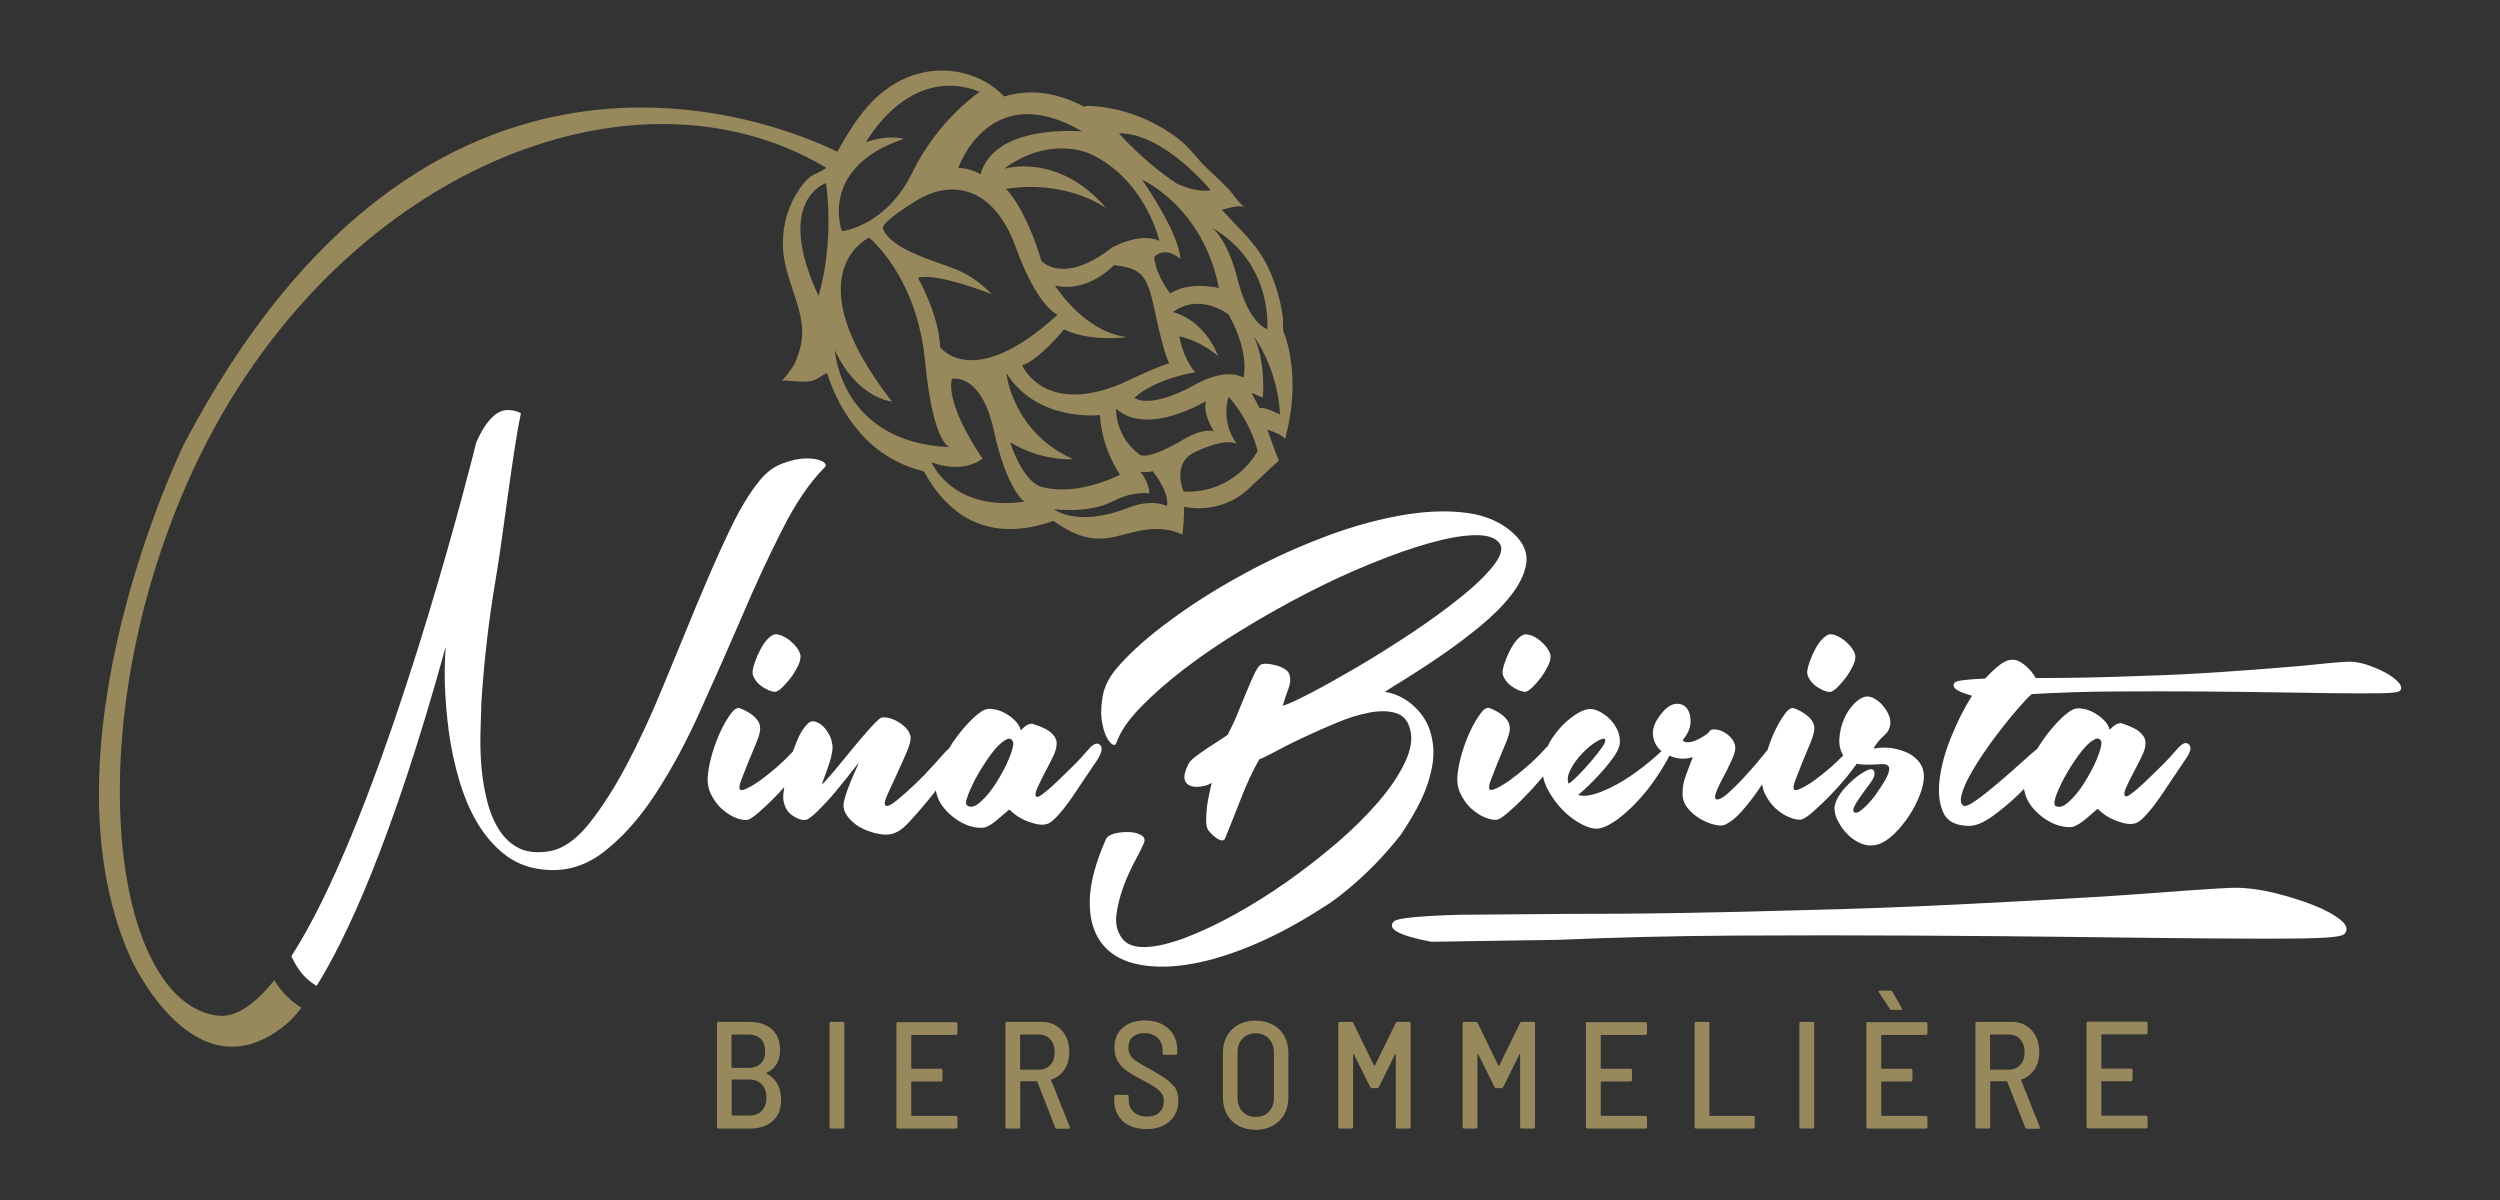
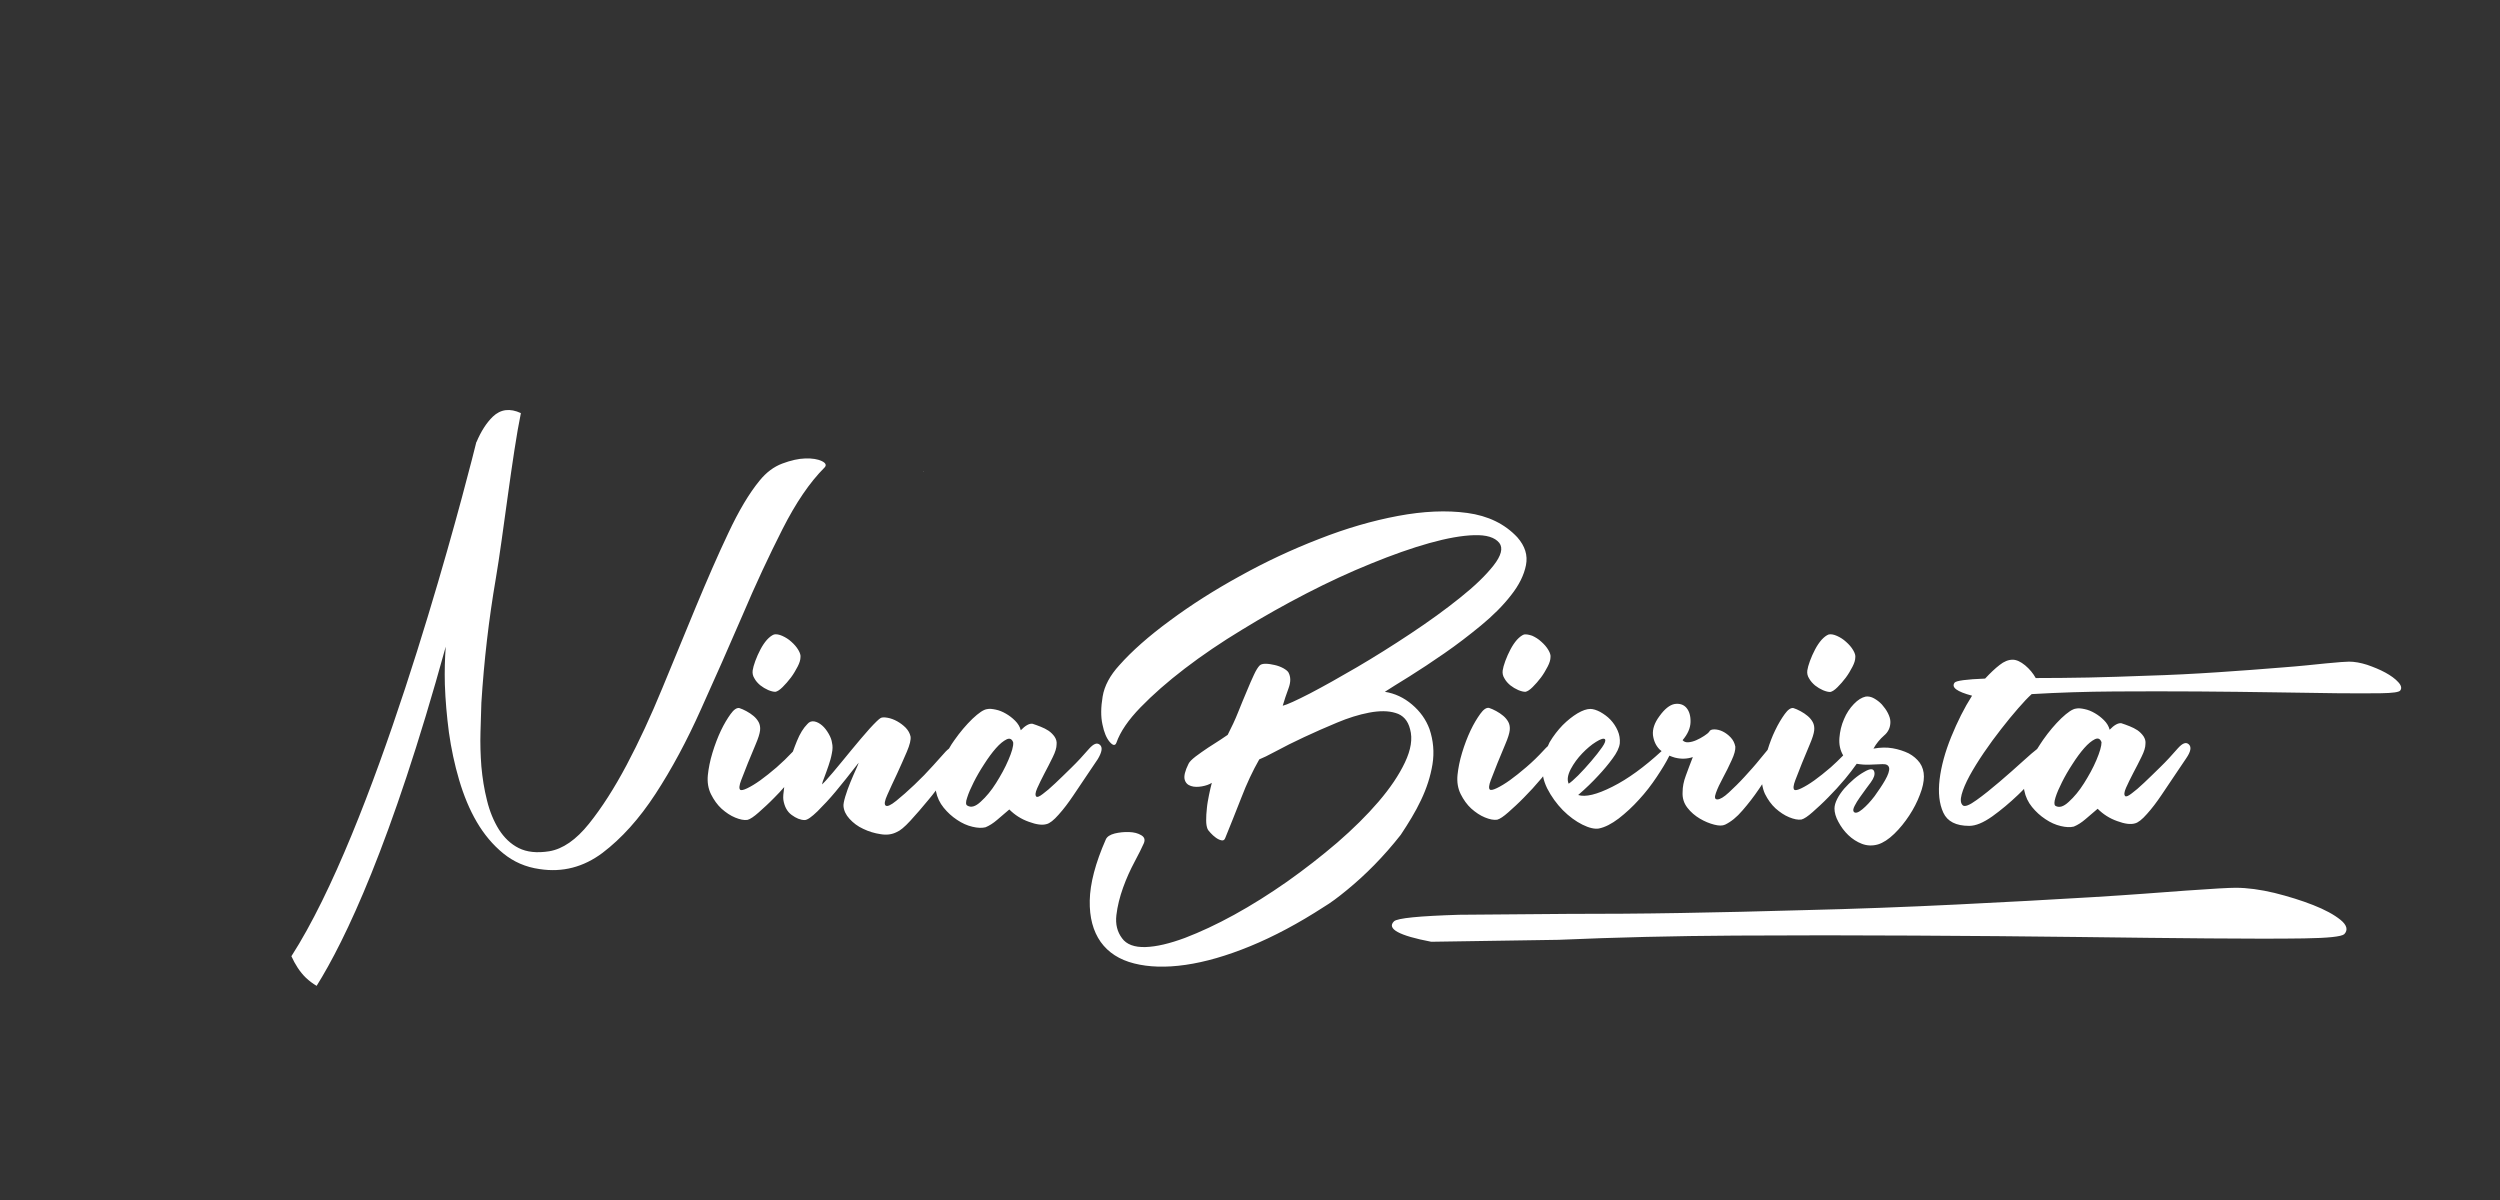
<svg xmlns="http://www.w3.org/2000/svg" version="1.1" id="Ebene_1" x="0px" y="0px" viewBox="0 0 141.73 68.04" style="enable-background:new 0 0 141.73 68.04;" xml:space="preserve">
  <rect x="0" y="0" width="141.73" height="68.04" fill="#333333" stroke="none" />
  <style type="text/css"> .st0{fill:#FFFFFF;} .st1{fill:#97895B;} </style>
  <g>
    <path class="st0" d="M52.36,26.71c-0.01,0-0.01,0-0.02-0.01C52.35,26.73,52.36,26.76,52.36,26.71z M86.4,35.97 c-0.13,0.05-0.26,0.15-0.4,0.3c-0.14,0.16-0.26,0.34-0.37,0.55c-0.11,0.21-0.21,0.43-0.29,0.65c-0.08,0.22-0.13,0.4-0.15,0.54 c-0.02,0.16,0.01,0.31,0.1,0.45c0.08,0.15,0.19,0.27,0.33,0.39c0.14,0.11,0.29,0.2,0.45,0.27c0.17,0.07,0.3,0.1,0.41,0.1 c0.11-0.02,0.25-0.11,0.41-0.27c0.16-0.16,0.32-0.34,0.47-0.54c0.15-0.2,0.27-0.41,0.38-0.62c0.11-0.21,0.16-0.39,0.16-0.52 c0.02-0.11-0.02-0.25-0.12-0.42c-0.1-0.17-0.23-0.32-0.4-0.47c-0.16-0.15-0.34-0.26-0.52-0.34C86.68,35.98,86.53,35.95,86.4,35.97z M87.75,42.3c-0.07,0.06-0.14,0.13-0.22,0.22c-0.33,0.36-0.66,0.68-1,0.97c-0.34,0.29-0.65,0.54-0.93,0.74 c-0.28,0.2-0.53,0.35-0.74,0.45c-0.21,0.1-0.34,0.13-0.4,0.08c-0.07-0.07-0.05-0.25,0.06-0.54c0.11-0.29,0.24-0.62,0.38-0.97 c0.15-0.36,0.29-0.71,0.44-1.06c0.15-0.35,0.23-0.61,0.25-0.79c0.02-0.18-0.01-0.34-0.08-0.47c-0.07-0.13-0.17-0.25-0.29-0.35 c-0.12-0.1-0.25-0.19-0.4-0.27c-0.15-0.08-0.28-0.14-0.41-0.18c-0.15-0.02-0.31,0.09-0.49,0.34c-0.18,0.25-0.37,0.56-0.55,0.94 c-0.18,0.38-0.34,0.8-0.48,1.26c-0.14,0.46-0.22,0.88-0.26,1.26c-0.04,0.4,0.02,0.77,0.18,1.09c0.16,0.32,0.36,0.6,0.6,0.82 c0.25,0.22,0.5,0.39,0.77,0.5c0.27,0.11,0.5,0.16,0.7,0.13c0.15-0.04,0.36-0.18,0.63-0.42c0.27-0.24,0.57-0.51,0.89-0.84 c0.32-0.32,0.64-0.67,0.95-1.04c0.05-0.05,0.08-0.1,0.13-0.16c0.04,0.23,0.12,0.45,0.23,0.68c0.24,0.47,0.54,0.88,0.89,1.24 c0.36,0.36,0.73,0.63,1.11,0.82c0.38,0.19,0.7,0.26,0.93,0.22c0.35-0.07,0.72-0.26,1.13-0.57c0.4-0.31,0.79-0.67,1.15-1.07 c0.37-0.4,0.7-0.83,1-1.28c0.3-0.45,0.54-0.84,0.7-1.17c0.01-0.01,0.01-0.03,0.02-0.04c0.1,0.04,0.2,0.08,0.31,0.11 c0.35,0.09,0.69,0.08,1.02-0.03c-0.15,0.38-0.28,0.73-0.4,1.06c-0.12,0.32-0.18,0.63-0.18,0.92c-0.02,0.34,0.07,0.63,0.27,0.89 c0.2,0.26,0.44,0.46,0.71,0.62c0.27,0.16,0.54,0.27,0.81,0.34c0.27,0.07,0.47,0.07,0.62,0c0.33-0.16,0.66-0.42,0.99-0.81 c0.33-0.38,0.64-0.78,0.93-1.21c0.06-0.09,0.12-0.18,0.18-0.27c0.03,0.19,0.08,0.38,0.16,0.55c0.16,0.32,0.36,0.6,0.6,0.82 c0.25,0.22,0.5,0.39,0.77,0.5c0.27,0.11,0.5,0.16,0.7,0.13c0.15-0.04,0.36-0.18,0.63-0.42c0.27-0.24,0.57-0.51,0.89-0.84 c0.32-0.32,0.64-0.67,0.95-1.04c0.25-0.3,0.46-0.58,0.66-0.86c0.24,0.04,0.48,0.06,0.72,0.05c0.27-0.01,0.52-0.02,0.74-0.03 c0.22-0.01,0.35,0.06,0.38,0.22c0.02,0.16-0.06,0.39-0.23,0.69c-0.17,0.3-0.38,0.6-0.6,0.91c-0.23,0.3-0.46,0.55-0.69,0.74 c-0.23,0.19-0.39,0.24-0.48,0.15c-0.06-0.07-0.04-0.18,0.04-0.34c0.08-0.16,0.18-0.32,0.3-0.49c0.12-0.17,0.24-0.34,0.36-0.5 c0.12-0.17,0.21-0.29,0.26-0.35c0.18-0.25,0.25-0.45,0.19-0.62c-0.06-0.17-0.24-0.16-0.55,0.02c-0.2,0.11-0.4,0.25-0.6,0.42 c-0.2,0.17-0.38,0.35-0.55,0.54c-0.16,0.19-0.3,0.39-0.4,0.59c-0.1,0.2-0.15,0.38-0.15,0.54c0,0.22,0.07,0.48,0.22,0.75 c0.15,0.28,0.33,0.53,0.56,0.75c0.23,0.22,0.49,0.39,0.78,0.5c0.29,0.11,0.6,0.12,0.91,0.03c0.29-0.09,0.6-0.29,0.92-0.6 c0.32-0.31,0.6-0.66,0.85-1.04c0.25-0.38,0.45-0.77,0.6-1.17c0.16-0.4,0.23-0.75,0.23-1.04c0-0.29-0.08-0.55-0.23-0.77 c-0.16-0.22-0.37-0.4-0.63-0.54c-0.27-0.13-0.57-0.23-0.91-0.29c-0.34-0.06-0.7-0.05-1.09,0.02c0.16-0.29,0.37-0.54,0.6-0.74 c0.24-0.2,0.36-0.46,0.36-0.77c0-0.16-0.05-0.32-0.14-0.5c-0.09-0.18-0.21-0.34-0.34-0.49c-0.14-0.15-0.29-0.26-0.45-0.35 c-0.16-0.09-0.32-0.12-0.47-0.1c-0.22,0.05-0.44,0.18-0.67,0.42c-0.23,0.24-0.42,0.52-0.56,0.86c-0.15,0.34-0.23,0.69-0.26,1.06 c-0.03,0.37,0.04,0.7,0.21,0.99c0,0,0,0,0,0.01c-0.23,0.24-0.47,0.46-0.7,0.67c-0.34,0.29-0.65,0.54-0.93,0.74 c-0.28,0.2-0.53,0.35-0.74,0.45c-0.21,0.1-0.34,0.13-0.4,0.08c-0.07-0.07-0.05-0.25,0.06-0.54c0.11-0.29,0.24-0.62,0.38-0.97 c0.15-0.36,0.29-0.71,0.44-1.06c0.15-0.35,0.23-0.61,0.25-0.79c0.02-0.18-0.01-0.34-0.08-0.47c-0.07-0.13-0.17-0.25-0.29-0.35 c-0.12-0.1-0.25-0.19-0.4-0.27c-0.15-0.08-0.28-0.14-0.41-0.18c-0.15-0.02-0.31,0.09-0.49,0.34c-0.18,0.25-0.37,0.56-0.55,0.94 c-0.16,0.33-0.3,0.7-0.42,1.09c-0.11,0.14-0.26,0.31-0.43,0.52c-0.27,0.34-0.57,0.67-0.88,1.01c-0.31,0.34-0.61,0.63-0.89,0.89 c-0.28,0.26-0.5,0.39-0.65,0.39c-0.15,0-0.17-0.12-0.08-0.37c0.09-0.25,0.22-0.53,0.4-0.86c0.17-0.32,0.34-0.65,0.49-0.99 c0.16-0.34,0.22-0.59,0.21-0.77c-0.04-0.2-0.12-0.37-0.26-0.52c-0.14-0.15-0.29-0.26-0.45-0.34c-0.16-0.08-0.33-0.12-0.48-0.12 c-0.16,0-0.25,0.04-0.29,0.13c-0.05,0.07-0.15,0.15-0.29,0.24c-0.14,0.09-0.28,0.17-0.44,0.24c-0.16,0.07-0.31,0.11-0.45,0.12 c-0.15,0.01-0.26-0.03-0.33-0.12c0.29-0.34,0.44-0.68,0.45-1.02c0.01-0.35-0.07-0.62-0.23-0.81c-0.16-0.19-0.39-0.26-0.67-0.22 c-0.28,0.05-0.57,0.28-0.87,0.7c-0.28,0.38-0.39,0.73-0.36,1.06c0.04,0.32,0.16,0.6,0.38,0.82c0.03,0.03,0.07,0.06,0.11,0.09 c-0.98,0.9-1.91,1.58-2.79,2.02c-0.89,0.45-1.53,0.6-1.94,0.47c0.44-0.38,0.82-0.75,1.15-1.11c0.29-0.31,0.56-0.63,0.8-0.96 c0.24-0.32,0.38-0.61,0.41-0.86c0.02-0.25-0.02-0.49-0.12-0.72c-0.1-0.23-0.24-0.44-0.41-0.62c-0.17-0.18-0.37-0.32-0.58-0.44 c-0.21-0.11-0.4-0.17-0.56-0.17c-0.2,0-0.44,0.08-0.73,0.25c-0.28,0.17-0.56,0.39-0.84,0.67c-0.27,0.28-0.52,0.6-0.74,0.97 C87.81,42.16,87.78,42.23,87.75,42.3z M89.05,43.6c0.17-0.32,0.39-0.62,0.65-0.89c0.26-0.27,0.52-0.49,0.78-0.65 c0.27-0.17,0.44-0.22,0.51-0.15c0.05,0.07,0,0.22-0.16,0.45c-0.17,0.24-0.37,0.5-0.62,0.79c-0.25,0.29-0.49,0.56-0.74,0.81 c-0.25,0.25-0.43,0.4-0.54,0.47C88.83,44.2,88.88,43.93,89.05,43.6z M135.96,38.67c-0.17-0.19-0.42-0.37-0.73-0.54 c-0.31-0.17-0.66-0.31-1.03-0.44c-0.38-0.12-0.72-0.18-1.03-0.18c-0.16,0-0.6,0.03-1.32,0.1c-0.71,0.07-1.39,0.15-2.47,0.23 c-1.08,0.09-2.29,0.18-3.63,0.27c-1.34,0.09-2.7,0.16-4.1,0.2c-1.1,0.04-2.18,0.08-3.24,0.1c-1.06,0.02-2.06,0.03-3,0.03 c-0.15-0.27-0.35-0.51-0.6-0.72c-0.26-0.21-0.49-0.32-0.71-0.32c-0.24,0-0.49,0.1-0.74,0.3c-0.26,0.2-0.53,0.46-0.82,0.77 c-1.06,0.04-1.64,0.12-1.73,0.23c-0.2,0.27,0.13,0.51,0.99,0.74c-0.44,0.69-0.83,1.47-1.18,2.33c-0.35,0.86-0.57,1.67-0.66,2.42 c-0.09,0.75-0.02,1.38,0.21,1.88c0.23,0.5,0.72,0.75,1.47,0.75c0.37,0,0.8-0.18,1.31-0.54c0.5-0.36,0.99-0.77,1.46-1.22 c0.12-0.11,0.23-0.23,0.34-0.34c0,0.03,0,0.06,0.01,0.09c0.07,0.36,0.22,0.67,0.44,0.94c0.22,0.27,0.47,0.5,0.76,0.69 c0.28,0.19,0.57,0.32,0.87,0.39c0.29,0.07,0.54,0.08,0.74,0.03c0.22-0.09,0.44-0.23,0.66-0.42c0.22-0.19,0.45-0.39,0.69-0.59 c0.31,0.31,0.68,0.55,1.11,0.7c0.43,0.16,0.76,0.2,1,0.13c0.18-0.04,0.41-0.22,0.69-0.54c0.28-0.31,0.55-0.67,0.82-1.07 c0.27-0.4,0.54-0.8,0.8-1.19c0.26-0.39,0.46-0.69,0.6-0.89c0.26-0.38,0.31-0.64,0.15-0.79c-0.16-0.15-0.36-0.07-0.62,0.22 c-0.33,0.38-0.66,0.74-1,1.07c-0.34,0.34-0.65,0.63-0.92,0.89c-0.27,0.26-0.51,0.46-0.7,0.6c-0.19,0.15-0.32,0.2-0.37,0.15 c-0.07-0.07-0.06-0.22,0.05-0.47c0.11-0.25,0.25-0.53,0.41-0.84c0.17-0.31,0.32-0.62,0.47-0.92c0.15-0.3,0.22-0.54,0.22-0.72 c0.02-0.16-0.02-0.3-0.11-0.44c-0.09-0.13-0.21-0.25-0.34-0.34c-0.14-0.09-0.29-0.17-0.45-0.23c-0.17-0.07-0.32-0.12-0.47-0.17 c-0.18-0.02-0.4,0.1-0.66,0.37c-0.05-0.2-0.16-0.38-0.32-0.54c-0.16-0.16-0.33-0.29-0.52-0.4c-0.19-0.11-0.38-0.19-0.58-0.23 c-0.19-0.04-0.35-0.06-0.48-0.03c-0.2,0.02-0.48,0.21-0.84,0.55c-0.36,0.35-0.7,0.75-1.03,1.22c-0.12,0.17-0.23,0.35-0.34,0.52 c-0.17,0.13-0.43,0.35-0.78,0.67c-0.43,0.39-0.88,0.79-1.35,1.19c-0.47,0.4-0.9,0.75-1.31,1.04c-0.4,0.29-0.66,0.39-0.77,0.3 c-0.13-0.11-0.15-0.32-0.07-0.62c0.08-0.3,0.23-0.65,0.45-1.06c0.22-0.4,0.49-0.84,0.81-1.31c0.32-0.47,0.65-0.92,0.98-1.34 c0.33-0.42,0.65-0.82,0.96-1.17c0.31-0.36,0.57-0.63,0.77-0.81c1.52-0.09,3.09-0.14,4.7-0.15c1.61-0.01,3.19-0.01,4.74,0 c1.55,0.01,3.01,0.03,4.4,0.05c1.38,0.02,2.38,0.04,3.44,0.05c1.05,0.01,1.9,0.01,2.54,0c0.64-0.01,1-0.06,1.07-0.15 C136.17,39.03,136.14,38.86,135.96,38.67z M116.53,45.21c0.08-0.26,0.21-0.55,0.37-0.87c0.16-0.32,0.36-0.67,0.59-1.02 c0.23-0.36,0.45-0.66,0.67-0.91c0.22-0.25,0.42-0.41,0.6-0.5c0.18-0.09,0.31-0.03,0.38,0.17c0,0.22-0.1,0.56-0.29,1.01 c-0.19,0.45-0.43,0.88-0.7,1.31c-0.27,0.43-0.56,0.78-0.87,1.06c-0.3,0.28-0.55,0.35-0.76,0.22 C116.45,45.62,116.45,45.47,116.53,45.21z M102.9,38.86c0.14,0.11,0.29,0.2,0.45,0.27c0.17,0.07,0.3,0.1,0.41,0.1 c0.11-0.02,0.25-0.11,0.41-0.27c0.16-0.16,0.32-0.34,0.47-0.54c0.15-0.2,0.27-0.41,0.38-0.62c0.11-0.21,0.16-0.39,0.16-0.52 c0.02-0.11-0.02-0.25-0.12-0.42c-0.1-0.17-0.23-0.32-0.4-0.47c-0.16-0.15-0.34-0.26-0.52-0.34c-0.18-0.08-0.34-0.11-0.47-0.08 c-0.13,0.05-0.26,0.15-0.4,0.3c-0.14,0.16-0.26,0.34-0.37,0.55c-0.11,0.21-0.21,0.43-0.29,0.65c-0.08,0.22-0.13,0.4-0.15,0.54 c-0.02,0.16,0.01,0.31,0.1,0.45C102.65,38.62,102.76,38.74,102.9,38.86z M80.56,45.36c0.32-0.67,0.54-1.35,0.65-2.03 c0.11-0.68,0.05-1.35-0.17-2c-0.2-0.54-0.53-1-0.99-1.39c-0.46-0.39-0.97-0.63-1.54-0.72c0.31-0.2,0.77-0.49,1.39-0.87 c0.61-0.38,1.27-0.82,1.98-1.31c0.71-0.49,1.4-1.02,2.08-1.58c0.68-0.56,1.25-1.13,1.7-1.71c0.46-0.58,0.74-1.15,0.85-1.71 c0.11-0.56-0.05-1.08-0.49-1.58c-0.71-0.76-1.66-1.22-2.84-1.38c-1.18-0.16-2.49-0.1-3.93,0.17c-1.44,0.27-2.93,0.7-4.48,1.31 c-1.55,0.6-3.04,1.3-4.48,2.1c-1.44,0.79-2.76,1.63-3.96,2.52c-1.2,0.88-2.16,1.73-2.87,2.53c-0.53,0.58-0.85,1.17-0.95,1.78 c-0.1,0.6-0.11,1.13-0.01,1.58c0.09,0.45,0.23,0.78,0.41,0.99c0.18,0.21,0.31,0.23,0.38,0.05c0.22-0.63,0.68-1.3,1.37-2.01 c0.7-0.72,1.53-1.45,2.51-2.2c0.98-0.75,2.07-1.49,3.26-2.21c1.19-0.73,2.4-1.41,3.64-2.05c1.24-0.64,2.45-1.2,3.66-1.69 c1.2-0.49,2.3-0.88,3.3-1.16c1-0.28,1.85-0.43,2.54-0.45c0.7-0.02,1.17,0.12,1.43,0.44c0.22,0.29,0.11,0.72-0.33,1.28 c-0.44,0.56-1.07,1.17-1.9,1.83c-0.82,0.66-1.76,1.34-2.8,2.03c-1.04,0.69-2.06,1.33-3.05,1.91c-0.99,0.58-1.87,1.07-2.65,1.48 c-0.78,0.4-1.3,0.64-1.55,0.7c0.09-0.31,0.2-0.64,0.33-0.99c0.13-0.35,0.13-0.64,0-0.89c-0.05-0.09-0.16-0.17-0.3-0.25 c-0.15-0.08-0.31-0.14-0.49-0.18c-0.18-0.04-0.35-0.07-0.51-0.07c-0.16,0-0.27,0.03-0.34,0.1c-0.09,0.09-0.2,0.26-0.32,0.52 c-0.12,0.26-0.26,0.57-0.41,0.94c-0.16,0.37-0.32,0.77-0.49,1.19c-0.17,0.43-0.37,0.85-0.59,1.28c-0.06,0.04-0.19,0.13-0.4,0.27 c-0.21,0.13-0.44,0.29-0.7,0.45c-0.26,0.17-0.49,0.34-0.71,0.5c-0.22,0.17-0.36,0.31-0.41,0.42c-0.2,0.4-0.27,0.7-0.22,0.89 c0.05,0.19,0.17,0.31,0.36,0.37c0.18,0.06,0.39,0.06,0.62,0.02c0.23-0.04,0.42-0.11,0.56-0.2c-0.05,0.2-0.11,0.43-0.16,0.69 c-0.05,0.26-0.1,0.51-0.12,0.75c-0.03,0.25-0.04,0.48-0.04,0.69c0,0.21,0.03,0.37,0.08,0.49c0.02,0.04,0.07,0.12,0.17,0.22 c0.09,0.1,0.19,0.19,0.3,0.27c0.11,0.08,0.22,0.13,0.32,0.15c0.1,0.02,0.17-0.02,0.21-0.13c0.29-0.72,0.6-1.48,0.91-2.28 c0.31-0.81,0.65-1.53,1.02-2.18c0.18-0.07,0.5-0.22,0.96-0.47c0.46-0.25,0.98-0.51,1.58-0.79c0.6-0.28,1.21-0.55,1.86-0.82 c0.64-0.27,1.25-0.46,1.83-0.57c0.58-0.11,1.08-0.11,1.5,0.02c0.42,0.12,0.7,0.43,0.82,0.92c0.15,0.54,0.05,1.16-0.29,1.88 c-0.34,0.72-0.84,1.46-1.5,2.23c-0.66,0.77-1.44,1.54-2.34,2.32c-0.9,0.77-1.85,1.51-2.84,2.21c-1,0.7-2,1.33-3,1.88 c-1,0.55-1.93,0.98-2.79,1.31c-0.86,0.32-1.61,0.5-2.24,0.52c-0.63,0.02-1.08-0.15-1.33-0.5c-0.27-0.36-0.38-0.79-0.32-1.31 c0.06-0.51,0.19-1.03,0.38-1.56c0.19-0.53,0.41-1.01,0.65-1.46c0.24-0.45,0.41-0.79,0.52-1.04c0.09-0.2,0.05-0.36-0.14-0.47 c-0.18-0.11-0.41-0.17-0.69-0.18c-0.28-0.01-0.55,0.02-0.81,0.08c-0.27,0.07-0.44,0.18-0.51,0.34c-0.59,1.34-0.89,2.49-0.91,3.46 c-0.02,0.96,0.19,1.74,0.62,2.35c0.43,0.6,1.06,1.01,1.9,1.22c0.83,0.21,1.8,0.24,2.91,0.08c1.11-0.16,2.33-0.51,3.67-1.06 c1.34-0.55,2.73-1.29,4.18-2.23c0.37-0.22,0.8-0.54,1.31-0.96c0.5-0.41,1.02-0.88,1.54-1.41c0.52-0.53,1.02-1.1,1.5-1.71 C79.84,46.68,80.24,46.04,80.56,45.36z M62.36,42.23c-0.16-0.15-0.36-0.07-0.62,0.22c-0.33,0.38-0.66,0.74-1,1.07 c-0.34,0.34-0.65,0.63-0.92,0.89c-0.27,0.26-0.51,0.46-0.7,0.6c-0.19,0.15-0.32,0.2-0.37,0.15c-0.07-0.07-0.06-0.22,0.05-0.47 c0.11-0.25,0.25-0.53,0.41-0.84c0.17-0.31,0.32-0.62,0.47-0.92c0.15-0.3,0.22-0.54,0.22-0.72c0.02-0.16-0.02-0.3-0.11-0.44 c-0.09-0.13-0.21-0.25-0.34-0.34c-0.14-0.09-0.29-0.17-0.45-0.23c-0.17-0.07-0.32-0.12-0.47-0.17c-0.18-0.02-0.4,0.1-0.66,0.37 c-0.05-0.2-0.16-0.38-0.32-0.54c-0.16-0.16-0.33-0.29-0.52-0.4c-0.19-0.11-0.38-0.19-0.58-0.23c-0.19-0.04-0.35-0.06-0.48-0.03 c-0.2,0.02-0.48,0.21-0.84,0.55c-0.36,0.35-0.7,0.75-1.03,1.22c-0.11,0.15-0.21,0.31-0.3,0.47c-0.06,0.04-0.12,0.1-0.19,0.17 c-0.15,0.16-0.38,0.42-0.71,0.79c-0.33,0.37-0.68,0.73-1.06,1.09c-0.38,0.36-0.72,0.66-1.03,0.91c-0.31,0.25-0.51,0.34-0.6,0.27 c-0.09-0.07-0.06-0.27,0.1-0.62c0.16-0.35,0.33-0.74,0.54-1.17c0.2-0.44,0.39-0.86,0.56-1.26c0.17-0.4,0.24-0.69,0.21-0.87 c-0.04-0.18-0.13-0.34-0.27-0.49c-0.15-0.15-0.31-0.27-0.49-0.37c-0.18-0.1-0.37-0.17-0.55-0.2c-0.18-0.03-0.31-0.03-0.39,0.02 c-0.09,0.05-0.3,0.25-0.62,0.6c-0.32,0.36-0.66,0.76-1.03,1.21c-0.37,0.45-0.71,0.87-1.04,1.26c-0.33,0.39-0.54,0.62-0.63,0.69 c0.02-0.09,0.06-0.23,0.14-0.42c0.07-0.19,0.15-0.4,0.23-0.64c0.08-0.23,0.15-0.47,0.19-0.7c0.05-0.23,0.05-0.43,0.01-0.59 c-0.02-0.16-0.08-0.33-0.19-0.52c-0.11-0.19-0.23-0.35-0.37-0.47c-0.14-0.12-0.28-0.2-0.44-0.23c-0.16-0.03-0.29,0.02-0.4,0.15 c-0.22,0.22-0.42,0.54-0.59,0.96c-0.08,0.2-0.16,0.4-0.23,0.6c-0.3,0.32-0.61,0.62-0.92,0.89c-0.34,0.29-0.65,0.54-0.93,0.74 c-0.28,0.2-0.53,0.35-0.74,0.45c-0.21,0.1-0.34,0.13-0.4,0.08c-0.07-0.07-0.05-0.25,0.06-0.54c0.11-0.29,0.24-0.62,0.38-0.97 c0.15-0.36,0.29-0.71,0.44-1.06c0.15-0.35,0.23-0.61,0.25-0.79c0.02-0.18-0.01-0.34-0.08-0.47c-0.07-0.13-0.17-0.25-0.29-0.35 c-0.12-0.1-0.25-0.19-0.4-0.27c-0.15-0.08-0.28-0.14-0.41-0.18c-0.15-0.02-0.31,0.09-0.49,0.34c-0.18,0.25-0.37,0.56-0.55,0.94 c-0.18,0.38-0.34,0.8-0.48,1.26c-0.14,0.46-0.22,0.88-0.26,1.26c-0.04,0.4,0.02,0.77,0.18,1.09c0.16,0.32,0.36,0.6,0.6,0.82 c0.25,0.22,0.5,0.39,0.77,0.5c0.27,0.11,0.5,0.16,0.7,0.13c0.15-0.04,0.36-0.18,0.63-0.42c0.27-0.24,0.57-0.51,0.89-0.84 c0.19-0.19,0.38-0.39,0.56-0.6c-0.05,0.33-0.07,0.58-0.05,0.72c0.06,0.38,0.21,0.67,0.47,0.86c0.26,0.19,0.5,0.29,0.74,0.29 c0.15,0,0.39-0.17,0.73-0.5c0.34-0.34,0.68-0.7,1.02-1.11c0.34-0.4,0.77-0.95,1.31-1.64c0,0.02-0.05,0.15-0.15,0.37 c-0.1,0.22-0.21,0.47-0.32,0.74c-0.11,0.27-0.21,0.54-0.29,0.81c-0.08,0.27-0.11,0.45-0.1,0.54c0.02,0.25,0.13,0.49,0.34,0.72 c0.21,0.23,0.47,0.43,0.78,0.57c0.31,0.15,0.64,0.25,0.98,0.3c0.34,0.06,0.65,0.02,0.92-0.12c0.18-0.07,0.44-0.28,0.77-0.64 c0.33-0.36,0.67-0.75,1.03-1.19c0.15-0.18,0.29-0.35,0.42-0.53c0,0.01,0,0.03,0,0.04c0.07,0.36,0.22,0.67,0.44,0.94 c0.22,0.27,0.47,0.5,0.76,0.69c0.28,0.19,0.57,0.32,0.87,0.39c0.29,0.07,0.54,0.08,0.74,0.03c0.22-0.09,0.44-0.23,0.66-0.42 c0.22-0.19,0.45-0.39,0.69-0.59c0.31,0.31,0.68,0.55,1.11,0.7c0.43,0.16,0.76,0.2,1,0.13c0.18-0.04,0.41-0.22,0.69-0.54 c0.28-0.31,0.55-0.67,0.82-1.07c0.27-0.4,0.54-0.8,0.8-1.19c0.26-0.39,0.46-0.69,0.6-0.89C62.47,42.64,62.52,42.37,62.36,42.23z M57.17,43.08c-0.19,0.45-0.43,0.88-0.7,1.31c-0.27,0.43-0.56,0.78-0.87,1.06c-0.3,0.28-0.55,0.35-0.76,0.22 c-0.09-0.04-0.1-0.2-0.01-0.45c0.08-0.26,0.21-0.55,0.37-0.87c0.16-0.32,0.36-0.67,0.59-1.02c0.23-0.36,0.45-0.66,0.67-0.91 c0.22-0.25,0.42-0.41,0.6-0.5c0.18-0.09,0.31-0.03,0.38,0.17C57.46,42.3,57.36,42.64,57.17,43.08z M132.69,52.15 c-0.37-0.3-0.89-0.58-1.55-0.84c-0.66-0.26-1.4-0.49-2.2-0.69c-0.8-0.19-1.53-0.29-2.2-0.29c-0.35,0-1.29,0.05-2.81,0.16 c-1.52,0.11-2.97,0.23-5.28,0.37c-2.31,0.14-4.88,0.28-7.74,0.42c-2.85,0.14-5.76,0.25-8.73,0.32c-2.34,0.07-4.65,0.12-6.92,0.16 c-2.27,0.04-4.39,0.05-6.39,0.05l-6.15,0.05c-2.27,0.07-3.5,0.19-3.69,0.37c-0.43,0.42,0.27,0.81,2.11,1.16l7.21-0.11 c3.24-0.14,6.58-0.22,10.02-0.24c3.44-0.02,6.81-0.02,10.11,0c3.3,0.02,6.43,0.04,9.38,0.08c2.95,0.04,5.08,0.06,7.33,0.08 c2.25,0.02,4.05,0.02,5.42,0c1.37-0.02,2.13-0.1,2.29-0.24C133.12,52.73,133.06,52.45,132.69,52.15z M44.35,36.05 c-0.18-0.08-0.34-0.11-0.47-0.08c-0.13,0.05-0.26,0.15-0.4,0.3c-0.14,0.16-0.26,0.34-0.37,0.55c-0.11,0.21-0.21,0.43-0.29,0.65 c-0.08,0.22-0.13,0.4-0.15,0.54c-0.02,0.16,0.01,0.31,0.1,0.45c0.08,0.15,0.19,0.27,0.33,0.39c0.14,0.11,0.29,0.2,0.45,0.27 c0.17,0.07,0.3,0.1,0.41,0.1c0.11-0.02,0.25-0.11,0.41-0.27c0.16-0.16,0.32-0.34,0.47-0.54c0.15-0.2,0.27-0.41,0.38-0.62 c0.11-0.21,0.16-0.39,0.16-0.52c0.02-0.11-0.02-0.25-0.12-0.42c-0.1-0.17-0.23-0.32-0.4-0.47C44.71,36.24,44.53,36.13,44.35,36.05z M44.36,30c0.76-1.5,1.55-2.66,2.38-3.49c0.13-0.13,0.08-0.26-0.15-0.37c-0.23-0.11-0.54-0.16-0.93-0.15 c-0.39,0.01-0.83,0.11-1.31,0.29c-0.48,0.18-0.91,0.5-1.29,0.97c-0.59,0.72-1.18,1.71-1.77,2.97c-0.6,1.26-1.2,2.65-1.83,4.16 c-0.62,1.51-1.26,3.05-1.91,4.63c-0.65,1.58-1.32,3.03-2.02,4.35c-0.7,1.32-1.41,2.43-2.14,3.34c-0.73,0.91-1.48,1.43-2.25,1.56 c-0.7,0.11-1.27,0.05-1.73-0.18c-0.46-0.23-0.83-0.59-1.13-1.06c-0.29-0.47-0.52-1.02-0.67-1.64c-0.16-0.63-0.26-1.27-0.32-1.93 c-0.05-0.66-0.07-1.31-0.05-1.95c0.02-0.64,0.04-1.19,0.05-1.66c0.15-2.37,0.42-4.72,0.82-7.05c0.4-2.33,0.94-7.06,1.42-9.37 c-0.62-0.29-1.15-0.22-1.59,0.2c-0.36,0.35-0.67,0.83-0.93,1.45l-0.01,0c0,0,0,0.02-0.01,0.05c-0.03,0.11-0.11,0.44-0.24,0.95 c-1.09,4.24-5.58,20.91-10.23,28.14c0.21,0.46,0.47,0.88,0.82,1.22c0.19,0.18,0.39,0.33,0.61,0.46c1.61-2.57,4.23-8.02,7.32-19.23 c-0.05,0.67-0.07,1.38-0.05,2.14c0.03,0.89,0.11,1.8,0.23,2.72c0.13,0.92,0.32,1.82,0.58,2.7c0.26,0.88,0.59,1.68,1,2.38 c0.41,0.7,0.91,1.3,1.5,1.78c0.59,0.48,1.27,0.78,2.06,0.89c1.3,0.2,2.49-0.11,3.57-0.92c1.08-0.82,2.08-1.93,3-3.34 c0.92-1.41,1.78-3.01,2.58-4.8c0.81-1.79,1.59-3.56,2.35-5.32C42.84,33.12,43.6,31.5,44.36,30z" />
-     <path class="st1" d="M107.14,57.2c0.03,0.03,0.06,0.05,0.1,0.05h0.51c0.05,0,0.08-0.02,0.08-0.05c0-0.01-0.01-0.03-0.02-0.05 l-0.52-0.93c-0.02-0.04-0.06-0.06-0.1-0.06h-0.61c-0.05,0-0.08,0.02-0.08,0.06l0.02,0.04L107.14,57.2z M59.59,61.24 c-0.01-0.02,0-0.04,0.02-0.04c0.32-0.11,0.56-0.3,0.74-0.57c0.18-0.27,0.27-0.6,0.27-0.99c0-0.51-0.15-0.93-0.44-1.24 c-0.29-0.32-0.68-0.47-1.16-0.47h-1.93c-0.06,0-0.09,0.03-0.09,0.09v5.87c0,0.06,0.03,0.09,0.09,0.09h0.66 c0.06,0,0.09-0.03,0.09-0.09v-2.56c0-0.02,0.01-0.03,0.03-0.03h0.91c0.02,0,0.03,0.01,0.03,0.03l1.01,2.59 c0.02,0.05,0.05,0.07,0.09,0.07h0.67c0.05,0,0.08-0.02,0.08-0.07l-0.01-0.03L59.59,61.24z M58.9,60.64h-1.04 c-0.02,0-0.03-0.01-0.03-0.03v-1.93c0-0.02,0.01-0.03,0.03-0.03h1.04c0.27,0,0.49,0.09,0.65,0.28c0.16,0.18,0.24,0.43,0.24,0.73 c0,0.3-0.08,0.54-0.25,0.72C59.38,60.55,59.16,60.64,58.9,60.64z M66.07,61.14c-0.21-0.14-0.51-0.33-0.91-0.55 c-0.32-0.17-0.55-0.3-0.71-0.41c-0.16-0.1-0.28-0.22-0.36-0.34c-0.08-0.12-0.12-0.27-0.12-0.44c0-0.26,0.08-0.47,0.24-0.61 c0.16-0.14,0.38-0.22,0.66-0.22c0.32,0,0.57,0.09,0.76,0.27c0.18,0.18,0.28,0.41,0.28,0.69v0.18c0,0.06,0.03,0.09,0.09,0.09h0.65 c0.06,0,0.09-0.03,0.09-0.09v-0.2c0-0.33-0.08-0.62-0.23-0.87c-0.15-0.25-0.37-0.44-0.64-0.58c-0.28-0.14-0.6-0.21-0.97-0.21 c-0.52,0-0.93,0.14-1.25,0.41c-0.32,0.28-0.47,0.66-0.47,1.14c0,0.31,0.07,0.58,0.21,0.79c0.14,0.22,0.31,0.4,0.52,0.54 c0.21,0.14,0.49,0.31,0.84,0.49c0.32,0.17,0.56,0.3,0.72,0.41c0.16,0.11,0.29,0.23,0.38,0.35c0.09,0.13,0.13,0.28,0.13,0.45 c0,0.26-0.08,0.47-0.25,0.63c-0.17,0.16-0.4,0.24-0.7,0.24c-0.32,0-0.57-0.09-0.76-0.26c-0.19-0.18-0.28-0.4-0.28-0.68v-0.2 c0-0.06-0.03-0.09-0.09-0.09h-0.64c-0.06,0-0.09,0.03-0.09,0.09v0.24c0,0.48,0.17,0.87,0.5,1.17c0.33,0.3,0.78,0.44,1.33,0.44 c0.55,0,0.98-0.15,1.31-0.44c0.33-0.29,0.49-0.69,0.49-1.18c0-0.29-0.06-0.54-0.19-0.75C66.44,61.46,66.27,61.28,66.07,61.14z M47.12,57.93c-0.06,0-0.09,0.03-0.09,0.09v5.87c0,0.06,0.03,0.09,0.09,0.09h0.66c0.06,0,0.09-0.03,0.09-0.09v-5.87 c0-0.06-0.03-0.09-0.09-0.09H47.12z M50.91,57.93c-0.06,0-0.09,0.03-0.09,0.09v5.87c0,0.06,0.03,0.09,0.09,0.09h3.28 c0.06,0,0.09-0.03,0.09-0.09v-0.54c0-0.06-0.03-0.09-0.09-0.09h-2.5c-0.02,0-0.03-0.01-0.03-0.03v-1.89c0-0.02,0.01-0.03,0.03-0.03 h1.65c0.06,0,0.09-0.03,0.09-0.09v-0.54c0-0.06-0.03-0.09-0.09-0.09h-1.65c-0.02,0-0.03-0.01-0.03-0.03v-1.86 c0-0.02,0.01-0.03,0.03-0.03h2.5c0.06,0,0.09-0.03,0.09-0.09v-0.54c0-0.06-0.03-0.09-0.09-0.09H50.91z M43.46,60.86 c-0.03-0.01-0.03-0.03,0-0.04c0.51-0.24,0.76-0.67,0.76-1.29c0-0.52-0.16-0.92-0.47-1.19c-0.32-0.27-0.75-0.41-1.31-0.41h-1.7 c-0.06,0-0.09,0.03-0.09,0.09v5.87c0,0.06,0.03,0.09,0.09,0.09h1.79c0.53,0,0.95-0.14,1.28-0.43s0.48-0.7,0.47-1.22 c0-0.35-0.07-0.64-0.21-0.88C43.93,61.19,43.72,61,43.46,60.86z M41.47,58.68c0-0.02,0.01-0.03,0.03-0.03h0.93 c0.3,0,0.53,0.08,0.7,0.25c0.17,0.17,0.25,0.41,0.25,0.71c0,0.29-0.08,0.51-0.25,0.68c-0.17,0.16-0.4,0.25-0.7,0.25h-0.93 c-0.02,0-0.03-0.01-0.03-0.03V58.68z M43.19,62.97c-0.17,0.18-0.4,0.27-0.7,0.27h-0.98c-0.02,0-0.03-0.01-0.03-0.03v-1.98 c0-0.02,0.01-0.03,0.03-0.03h0.97c0.3,0,0.53,0.09,0.71,0.28c0.17,0.19,0.26,0.44,0.26,0.75C43.45,62.54,43.36,62.79,43.19,62.97z M105.9,57.93c-0.06,0-0.09,0.03-0.09,0.09v5.87c0,0.06,0.03,0.09,0.09,0.09h3.28c0.06,0,0.09-0.03,0.09-0.09v-0.54 c0-0.06-0.03-0.09-0.09-0.09h-2.5c-0.02,0-0.03-0.01-0.03-0.03v-1.89c0-0.02,0.01-0.03,0.03-0.03h1.65c0.06,0,0.09-0.03,0.09-0.09 v-0.54c0-0.06-0.03-0.09-0.09-0.09h-1.65c-0.02,0-0.03-0.01-0.03-0.03v-1.86c0-0.02,0.01-0.03,0.03-0.03h2.5 c0.06,0,0.09-0.03,0.09-0.09v-0.54c0-0.06-0.03-0.09-0.09-0.09H105.9z M96.94,63.25c-0.02,0-0.03-0.01-0.03-0.03v-5.2 c0-0.06-0.03-0.09-0.09-0.09h-0.66c-0.06,0-0.09,0.03-0.09,0.09v5.87c0,0.06,0.03,0.09,0.09,0.09h3.23c0.06,0,0.09-0.03,0.09-0.09 v-0.54c0-0.06-0.03-0.09-0.09-0.09H96.94z M102.1,57.93c-0.06,0-0.09,0.03-0.09,0.09v5.87c0,0.06,0.03,0.09,0.09,0.09h0.66 c0.06,0,0.09-0.03,0.09-0.09v-5.87c0-0.06-0.03-0.09-0.09-0.09H102.1z M119.16,58.64h2.5c0.06,0,0.09-0.03,0.09-0.09v-0.54 c0-0.06-0.03-0.09-0.09-0.09h-3.28c-0.06,0-0.09,0.03-0.09,0.09v5.87c0,0.06,0.03,0.09,0.09,0.09h3.28c0.06,0,0.09-0.03,0.09-0.09 v-0.54c0-0.06-0.03-0.09-0.09-0.09h-2.5c-0.02,0-0.03-0.01-0.03-0.03v-1.89c0-0.02,0.01-0.03,0.03-0.03h1.65 c0.06,0,0.09-0.03,0.09-0.09v-0.54c0-0.06-0.03-0.09-0.09-0.09h-1.65c-0.02,0-0.03-0.01-0.03-0.03v-1.86 C119.13,58.66,119.14,58.64,119.16,58.64z M114.58,61.24c-0.01-0.02,0-0.04,0.02-0.04c0.32-0.11,0.56-0.3,0.74-0.57 c0.18-0.27,0.27-0.6,0.27-0.99c0-0.51-0.15-0.93-0.44-1.24c-0.29-0.32-0.68-0.47-1.16-0.47h-1.93c-0.06,0-0.09,0.03-0.09,0.09v5.87 c0,0.06,0.03,0.09,0.09,0.09h0.66c0.06,0,0.09-0.03,0.09-0.09v-2.56c0-0.02,0.01-0.03,0.03-0.03h0.91c0.02,0,0.03,0.01,0.03,0.03 l1.01,2.59c0.02,0.05,0.05,0.07,0.09,0.07h0.67c0.05,0,0.08-0.02,0.08-0.07l-0.01-0.03L114.58,61.24z M113.89,60.64h-1.04 c-0.02,0-0.03-0.01-0.03-0.03v-1.93c0-0.02,0.01-0.03,0.03-0.03h1.04c0.27,0,0.49,0.09,0.65,0.28c0.16,0.18,0.24,0.43,0.24,0.73 c0,0.3-0.08,0.54-0.25,0.72C114.36,60.55,114.15,60.64,113.89,60.64z M72.15,58.09c-0.28-0.15-0.61-0.23-0.97-0.23 c-0.37,0-0.69,0.08-0.97,0.23c-0.28,0.15-0.5,0.37-0.65,0.64c-0.16,0.28-0.23,0.59-0.23,0.95v2.54c0,0.36,0.08,0.68,0.23,0.96 c0.16,0.28,0.37,0.49,0.65,0.64c0.28,0.15,0.6,0.23,0.97,0.23c0.37,0,0.69-0.08,0.97-0.23c0.28-0.15,0.5-0.37,0.66-0.64 c0.15-0.28,0.23-0.59,0.23-0.96v-2.54c0-0.36-0.08-0.67-0.23-0.95C72.66,58.46,72.44,58.24,72.15,58.09z M72.22,62.25 c0,0.32-0.1,0.58-0.29,0.78c-0.19,0.2-0.44,0.29-0.75,0.29c-0.3,0-0.55-0.1-0.74-0.3c-0.19-0.2-0.28-0.46-0.28-0.77v-2.59 c0-0.32,0.09-0.58,0.28-0.78s0.44-0.3,0.74-0.3c0.31,0,0.56,0.1,0.75,0.3c0.19,0.2,0.29,0.46,0.29,0.78V62.25z M79.23,57.93 c-0.05,0-0.09,0.02-0.1,0.06l-1.18,2.41c-0.01,0.01-0.01,0.02-0.03,0.02c-0.01,0-0.02-0.01-0.03-0.02l-1.17-2.41 c-0.02-0.04-0.05-0.06-0.1-0.06h-0.66c-0.06,0-0.09,0.03-0.09,0.09v5.87c0,0.06,0.03,0.09,0.09,0.09h0.66 c0.06,0,0.09-0.03,0.09-0.09v-4.11c0-0.02,0-0.03,0.01-0.03c0.01,0,0.02,0,0.03,0.01l0.93,1.87c0.02,0.04,0.05,0.06,0.1,0.06h0.29 c0.05,0,0.09-0.02,0.1-0.06l0.92-1.86c0.01-0.01,0.02-0.02,0.03-0.02c0.01,0,0.01,0.01,0.01,0.03v4.11c0,0.06,0.03,0.09,0.09,0.09 h0.66c0.06,0,0.09-0.03,0.09-0.09v-5.87c0-0.06-0.03-0.09-0.09-0.09H79.23z M72.8,18.92c-0.1-0.21-0.04-0.66-0.07-0.9 c-0.04-0.33-0.11-0.66-0.18-0.99c-0.16-0.65-0.38-1.29-0.67-1.89c-0.63-1.34-1.66-2.17-2.61-3.25c0.42-0.1,0.88-0.28,1.33-0.15 c-0.26-0.07-0.74-0.8-0.94-1.01c-0.37-0.38-0.76-0.75-1.15-1.11c-0.61-0.56-1.02-1.21-1.68-1.73C65.34,6.74,63.54,6.08,61.73,6 c-0.1,0-0.19,0.01-0.27,0.05c-0.95-0.5-1.98-0.82-3.04-0.81c-0.52,0-1.02,0.09-1.49,0.23c-1.43-1.5-3.7-1.84-5.5-1.08 c-1.95,0.83-2.96,2.44-3.96,4.21c-3.73-1.81-23.29-9.66-37.05,16.6c0,0-8.37,17.08-3.03,29.08c0,0,3.63,8.14,8.85,3.77 c0,0,0.3-0.21,0.85-0.92c-0.29-0.18-0.56-0.38-0.81-0.63c-0.28-0.28-0.52-0.59-0.73-0.93c-1.12,1.4-2.23,2.17-3.3,2 c-5.89-0.91-7.84-16.05-1.66-30.13C18.14,10.21,35.51,2.74,46.84,9.51c-0.01,0.01-0.02,0.02-0.03,0.03 c-0.2,0.16-0.46,0.25-0.69,0.37c-0.42,0.22-0.75,0.71-0.99,1.11c-0.57,0.95-0.82,2.08-0.73,3.21c0.1,1.22,0.67,2.37,0.95,3.56 c0.15,0.65,0.18,1.22,0.03,1.87c-0.08,0.33-0.19,0.65-0.33,0.96c-0.05,0.11-0.62,0.95-0.75,0.95c0.42-0.01,1.34,0.14,1.74,0.02 c0.35-0.11,0.5-0.29,0.85-0.44c0.4,1.26,0.99,2.38,1.9,3.42c0.92,1.06,2.22,1.83,3.56,2.14c-0.01-0.02-0.01-0.04,0.02,0.01 c1.41,2.55,3.69,4.1,7.35,2.81c0.95,0.68,1.9,1.12,3.02,0.98c0.71-0.09,1.53-0.4,2.24-0.48c0.72-0.09,1.4-0.04,2.06,0.28 c0.04-0.47,0.11-1.11,0.08-1.58c1.28,0.26,2.65-0.1,3.57-0.93c0.56-0.51,1.26-1.2,1.83-1.7c-0.06,0.05-0.65-1.74-0.68-1.75 c0.34,0.13,0.76,0.26,1.03,0.53c-0.02-0.02,0.1-0.48,0.12-0.55c0.39-1.73,0.42-3.59-0.14-5.33C72.83,18.97,72.81,18.95,72.8,18.92z M71.84,18.66c0,0-1.04-0.29-1.66-2.76s-1.49-3-1.49-3C72.21,14.92,71.84,18.66,71.84,18.66z M51.96,14.43 c-1.91-0.82-1.91-1.54-1.91-1.54s0-0.36,1.94-1.54c1.94-1.18,4.33-0.81,5.59,2.65c1.25,3.46,2.38,3.84,2.38,3.84 c-4.81,4.4-6.66,1.84-6.66,1.84c-0.09-1.91-1.26-3.93-1.26-3.93c1.01-0.33,4.19,0.93,4.19,0.93 C54.71,15.16,53.88,15.25,51.96,14.43z M60.32,18.67c1.48,0.74,3.57,0.44,3.57,0.44c-2.43-0.28-4.08-2.92-4.08-2.92 c1.9,0.43,3.34-1.16,3.34-1.16c1.8,0.2,1.92,0.74,2.41,3.02c0.5,2.28,0.73,2.54,0.73,2.54c-0.97,0.31-2.71,1.16-2.71,1.16 c-4.43,1.84-5.63-1.04-5.63-1.04C58.91,20.41,60.32,18.67,60.32,18.67z M64.75,10.19c0,0,3.46,1.53,4.35,6.14 c0,0-1.66-0.42-2.76,0.31c0,0-0.8-1-0.91-2.06c0,0,0.57-0.69,1.48,0.1C66.9,14.69,67.05,13.59,64.75,10.19z M63.27,23.17 c1.78,1.6,5.1-0.43,5.1-0.43c-0.21,0.69,0.44,1.71,0.44,1.71c-0.72-0.2-1.86,0.55-1.86,0.55c-2.12,1.22-2.38,0.74-2.38,0.74 C63.2,24.71,63.27,23.17,63.27,23.17z M67.66,21.86c-2.6,1.39-3.35,0.69-3.35,0.69c1.22-1.1,3.45-1.45,3.45-1.45 c-0.71-0.8-0.9-2.03-0.9-2.03c1.27,0.27,2.21,1.13,2.21,1.13c-0.89-2.19-2.58-2.51-2.58-2.51c1.57-1.13,3.17,0.15,3.17,0.15 c1.24,2.27,0.83,3.57,0.83,3.57C69.37,20.79,67.66,21.86,67.66,21.86z M68.63,10.78c-0.84,0.17-1.92-0.38-1.92-0.38 c-1.85-1.21-3.28-2.84-3.28-2.84C66,7.53,68.63,10.78,68.63,10.78z M61.75,8.7c3.17,1.42,3.98,4.95,3.98,4.95 c-1.18-0.51-2.72,0.41-2.72,0.41c-2.75,2.13-3.97,0.73-3.97,0.73c-0.93-3.09-2.01-4.08-2.01-4.08c3.49-0.55,5.69,1.1,5.69,1.1 c-2.73-3.2-5.8-2.24-5.8-2.24C59.54,7.65,61.75,8.7,61.75,8.7z M61.35,7.45c0,0-4.97-0.46-5.76,2.43c0,0-0.65-0.39-1.27-0.35 C54.32,9.53,56.09,4.37,61.35,7.45z M51.24,7.87c0,0-0.83-0.27-2.14,0.19c0,0,2.4-4.44,6.45-2.86c0,0-2.37,1.57-3.84,4.6 s-3.98,3.31-3.98,3.31S46.37,9.51,51.24,7.87z M46.4,16.77c-2.53-5.44,0.43-6.39,0.43-6.39C47.31,14.06,46.4,16.77,46.4,16.77z M47.33,19.86c1.3,2.76,3.23,2.9,3.23,2.9c-5.65-7.28-1.29-9.29-1.29-9.29s2.71,2.18,3.17,6.98c0.46,4.8,1.41,4.9,1.41,4.9 C47.63,25.09,47.33,19.86,47.33,19.86z M52.81,26.21c1.86,0.69,2.89-0.21,2.89-0.21c-2.24-3.34-1.73-4.52-1.73-4.52 s1.65-0.41,2.38,2.96c0.74,3.37,1.73,4,1.73,4C53.98,29.03,52.81,26.21,52.81,26.21z M58.88,27.54c-1.02-0.5-1.61-2.47-1.61-2.47 c1.8,1.11,3.57,0.96,3.57,0.96c-3.46-1.53-3.79-4.88-3.79-4.88c1.76,2.8,5.31,2.38,5.31,2.38c0.09,1.91,1.14,3.39,1.14,3.39 C60.57,28.3,58.88,27.54,58.88,27.54z M66.15,28.69c-0.96-0.45-2.22,0.11-2.22,0.11c-2.88,1.12-4.18,0.07-4.18,0.07 s1.94,0.25,3.27-0.42c1.33-0.67,2.14-0.47,2.14-0.47c0.01-0.6-0.51-1.24-0.51-1.24c0.39,0.07,0.7-0.03,0.7-0.03 C66.39,28.07,66.15,28.69,66.15,28.69z M67.1,27.87c0,0-0.66-1.5,0.51-2.17c0,0,1.67-0.9,2.5-0.55c0,0-0.91-1.07-0.46-2.66 c0,0,1.21,1.29,1.65,3.09C71.29,25.58,70.06,27.99,67.1,27.87z M71.41,23.14l-0.46-0.87l0.64,0.27c0,0,0.2-1.88-0.49-3.44 c0,0,1.32,1.72,1.47,4.4C72.56,23.51,71.72,23.04,71.41,23.14z M86.28,57.93c-0.05,0-0.09,0.02-0.1,0.06L85,60.4 c-0.01,0.01-0.01,0.02-0.03,0.02c-0.01,0-0.02-0.01-0.03-0.02l-1.17-2.41c-0.02-0.04-0.05-0.06-0.1-0.06h-0.66 c-0.06,0-0.09,0.03-0.09,0.09v5.87c0,0.06,0.03,0.09,0.09,0.09h0.66c0.06,0,0.09-0.03,0.09-0.09v-4.11c0-0.02,0-0.03,0.01-0.03 c0.01,0,0.02,0,0.03,0.01l0.93,1.87c0.02,0.04,0.05,0.06,0.1,0.06h0.29c0.05,0,0.09-0.02,0.1-0.06l0.92-1.86 c0.01-0.01,0.02-0.02,0.03-0.02c0.01,0,0.01,0.01,0.01,0.03v4.11c0,0.06,0.03,0.09,0.09,0.09h0.66c0.06,0,0.09-0.03,0.09-0.09 v-5.87c0-0.06-0.03-0.09-0.09-0.09H86.28z M90,57.93c-0.06,0-0.09,0.03-0.09,0.09v5.87c0,0.06,0.03,0.09,0.09,0.09h3.28 c0.06,0,0.09-0.03,0.09-0.09v-0.54c0-0.06-0.03-0.09-0.09-0.09h-2.5c-0.02,0-0.03-0.01-0.03-0.03v-1.89c0-0.02,0.01-0.03,0.03-0.03 h1.65c0.06,0,0.09-0.03,0.09-0.09v-0.54c0-0.06-0.03-0.09-0.09-0.09h-1.65c-0.02,0-0.03-0.01-0.03-0.03v-1.86 c0-0.02,0.01-0.03,0.03-0.03h2.5c0.06,0,0.09-0.03,0.09-0.09v-0.54c0-0.06-0.03-0.09-0.09-0.09H90z" />
  </g>
</svg>